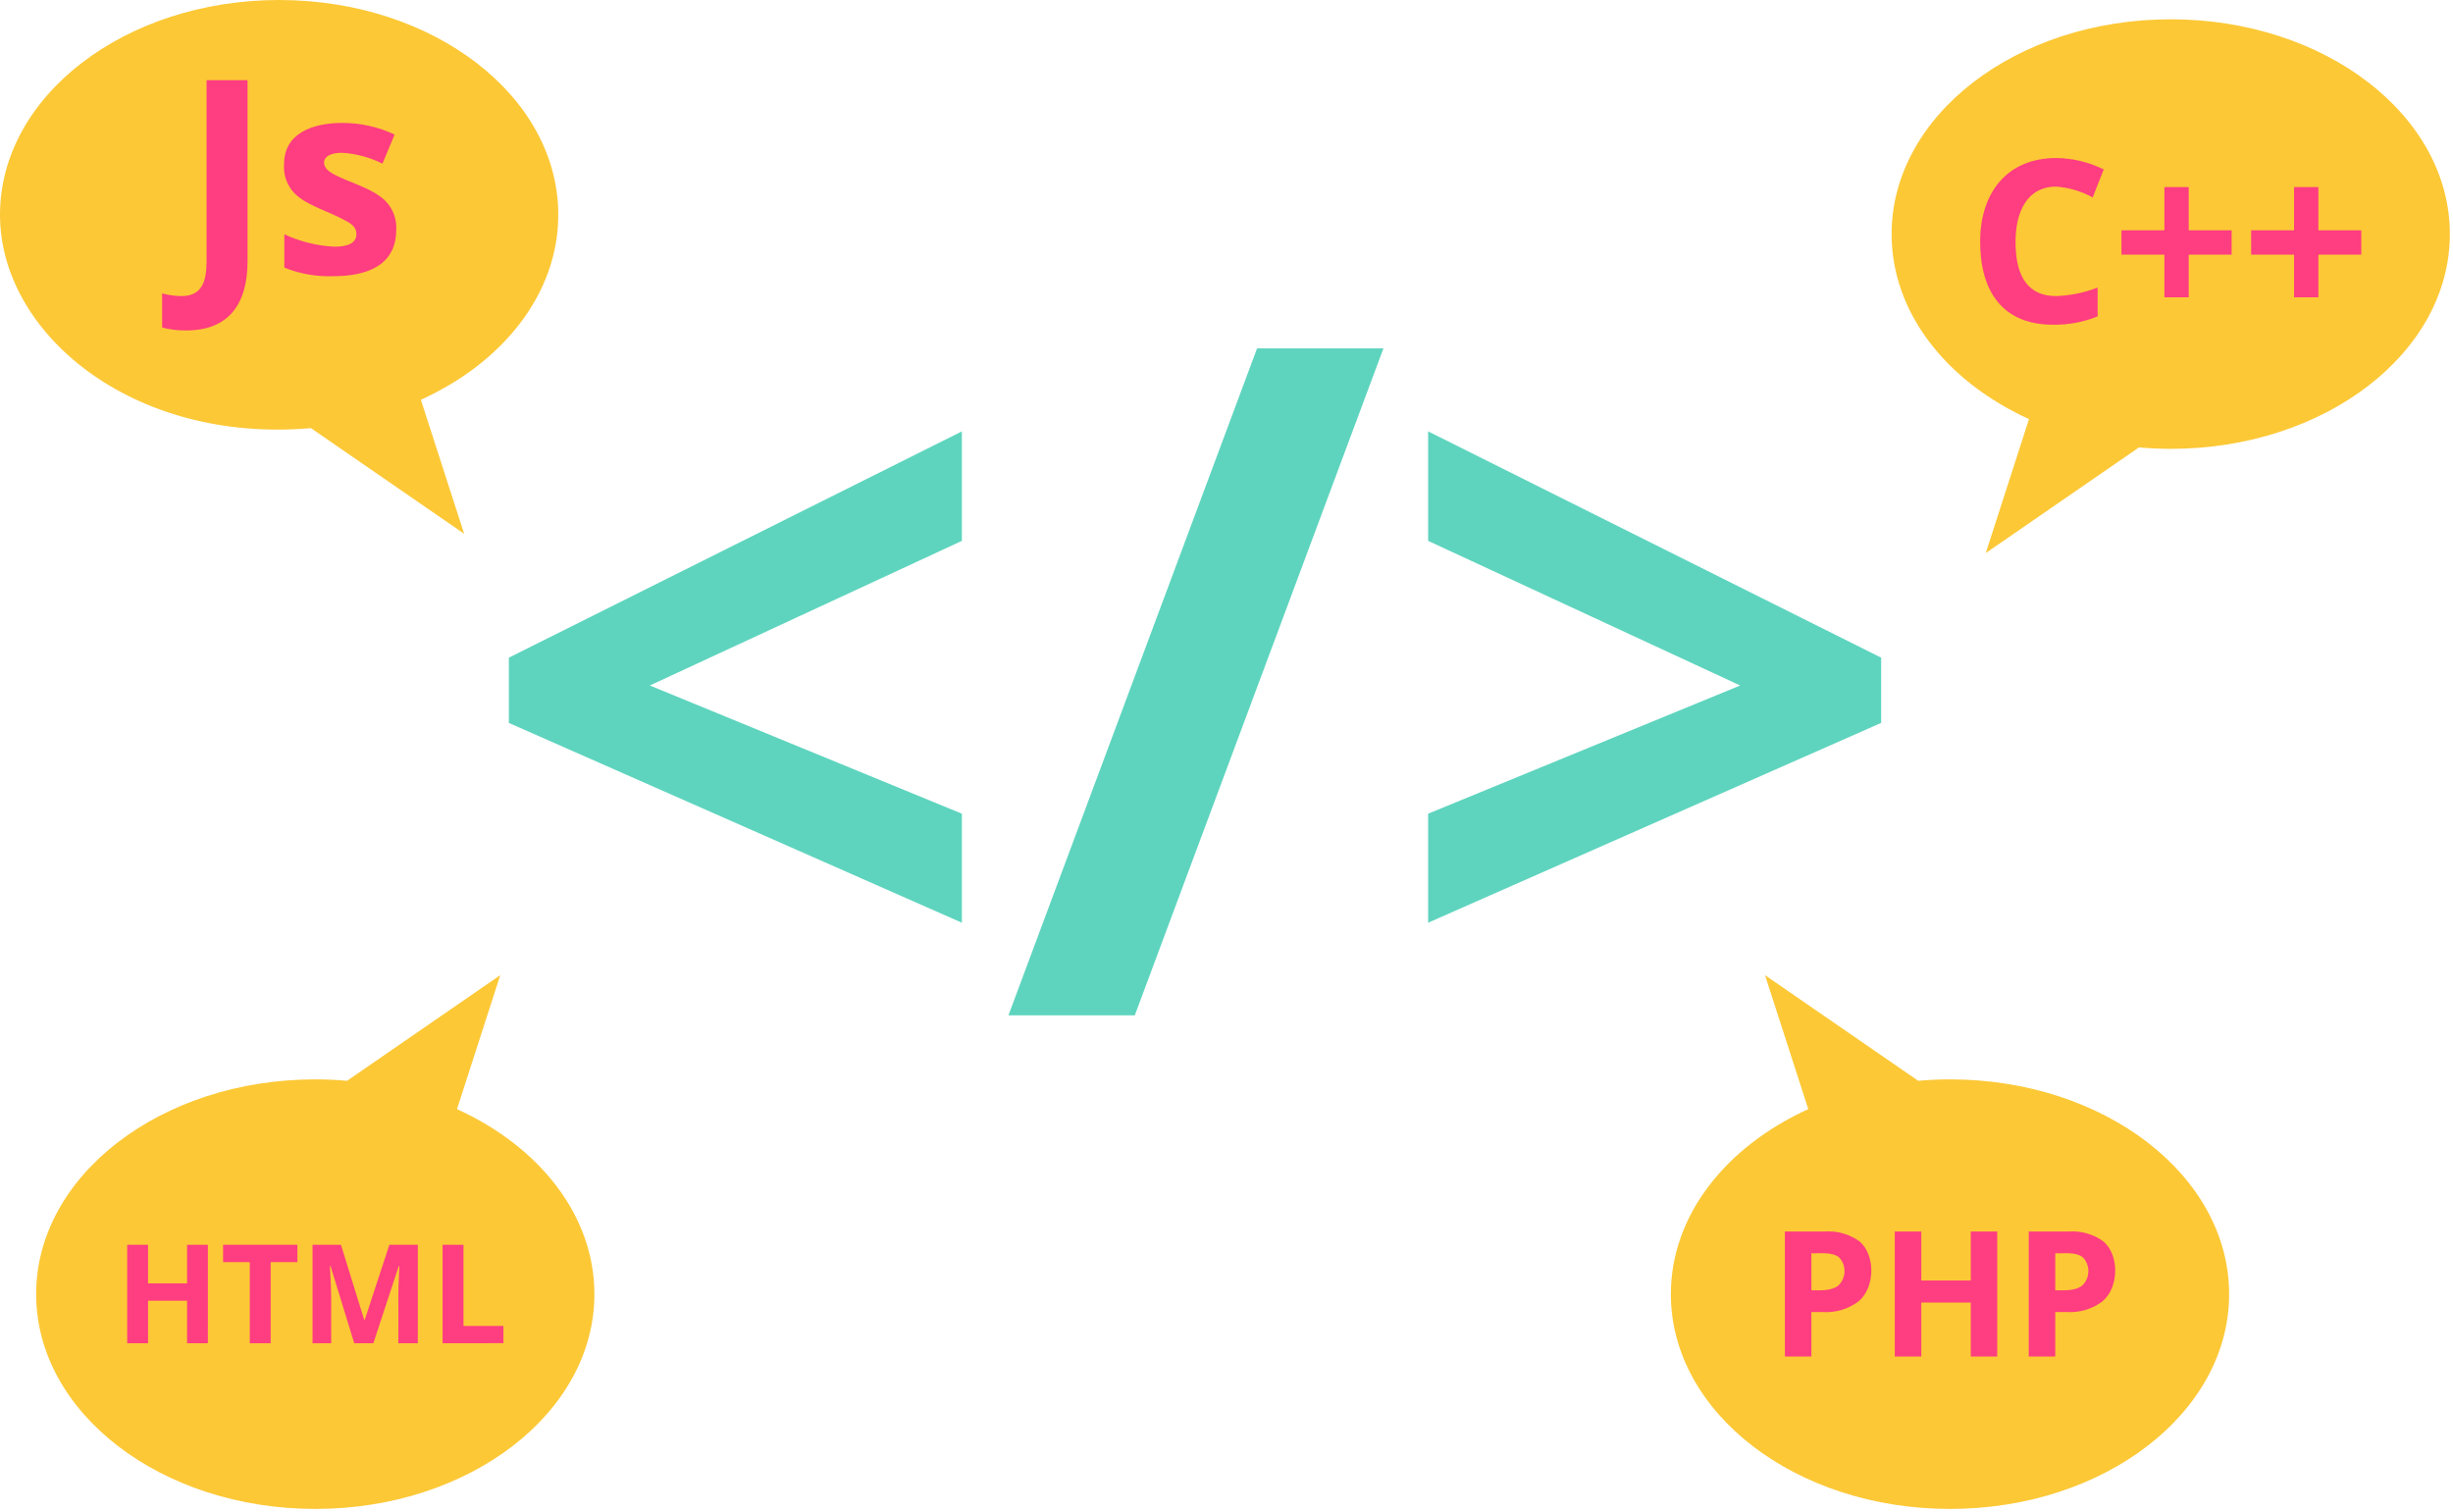
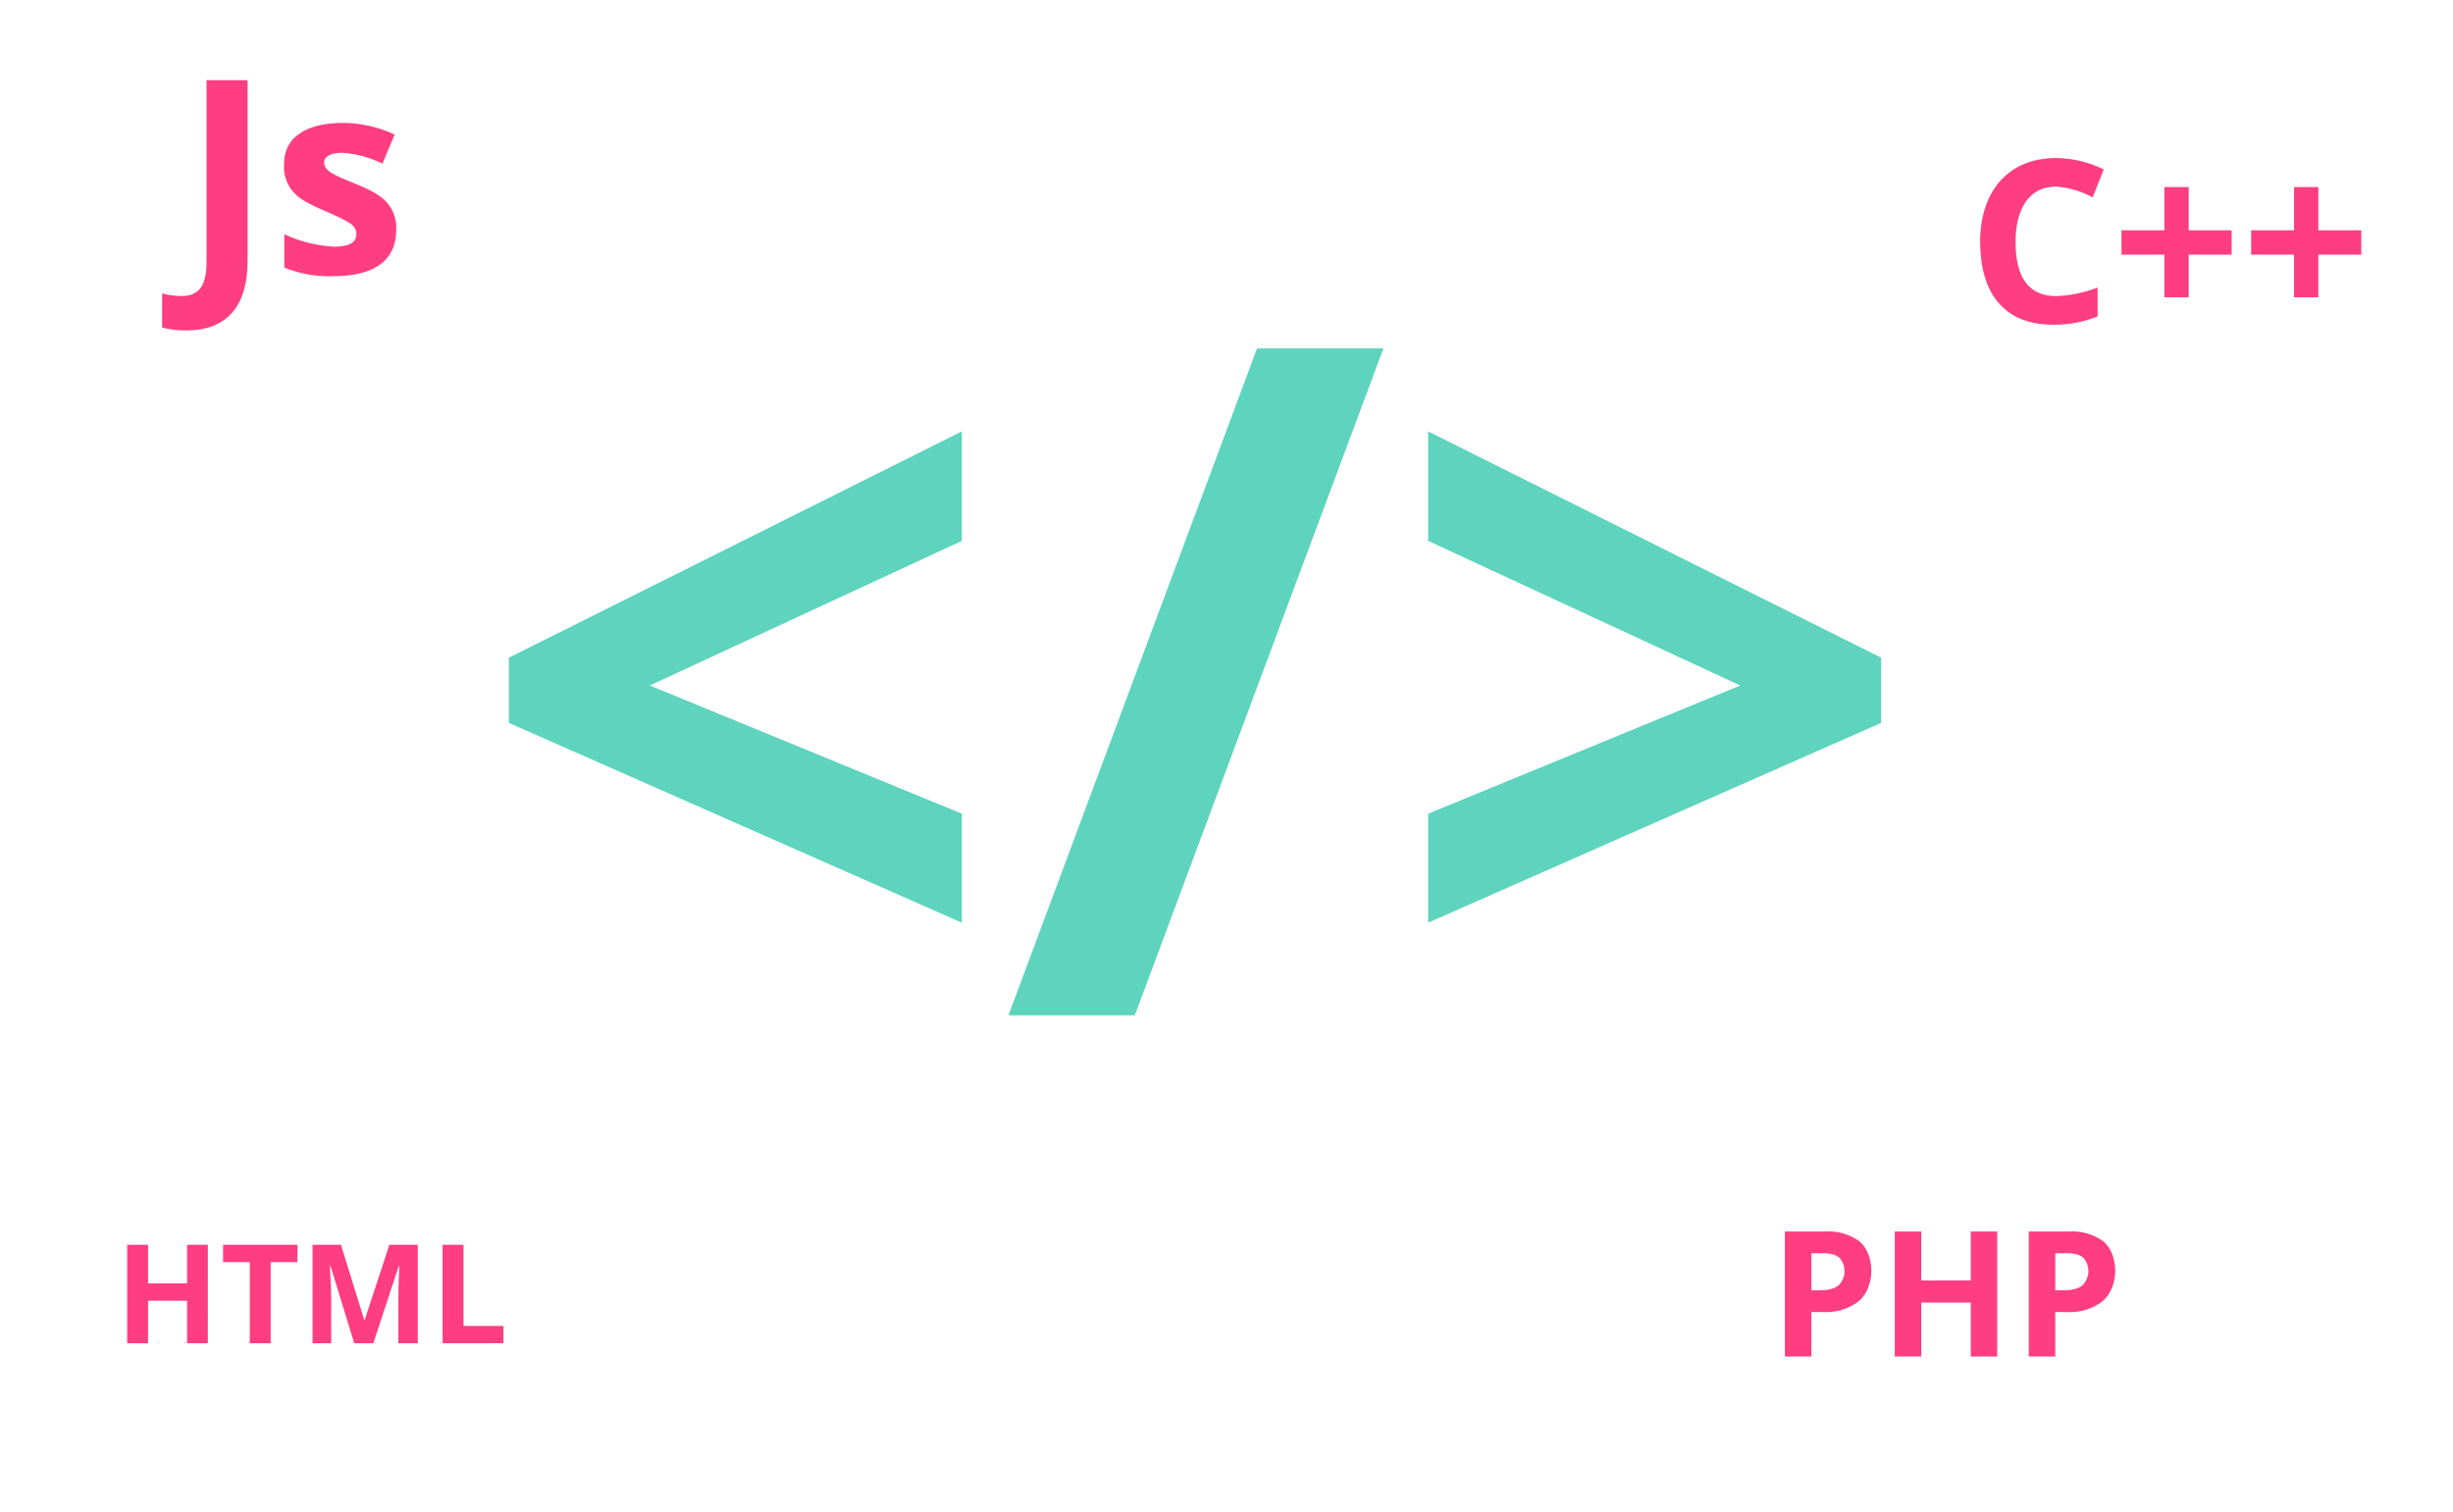
<svg xmlns="http://www.w3.org/2000/svg" width="399" height="246" viewBox="0 0 399 246" fill="none">
-   <path d="M353.085 3.139C328.009 3.139 307.685 18.78 307.685 38.074C307.685 50.891 316.661 62.09 330.034 68.168L322.999 89.962L347.917 72.778C349.617 72.926 351.339 73.01 353.089 73.01C378.165 73.01 398.489 57.369 398.489 38.074C398.489 18.779 378.161 3.139 353.085 3.139ZM317.18 245.444C292.104 245.444 271.78 229.802 271.78 210.508C271.78 197.691 280.756 186.493 294.129 180.414L287.095 158.621L312.012 175.804C313.712 175.656 315.435 175.572 317.185 175.572C342.261 175.572 362.585 191.213 362.585 210.508C362.585 229.803 342.256 245.444 317.18 245.444ZM45.409 0C70.485 0 90.809 15.642 90.809 34.936C90.809 47.753 81.833 58.951 68.46 65.03L75.495 86.823L50.577 69.64C21.56 72.174 0 54.24 0 34.94C0 15.64 20.328 0 45.409 0ZM51.284 245.444C76.36 245.444 96.684 229.802 96.684 210.508C96.684 197.691 87.708 186.493 74.335 180.414L81.37 158.621L56.452 175.804C54.732 175.652 53.007 175.574 51.28 175.572C26.203 175.572 5.88 191.213 5.88 210.508C5.88 229.803 26.207 245.444 51.284 245.444Z" fill="#FCC836" />
  <path d="M156.458 150.091L82.769 117.591V106.976L156.458 70.169V87.979L105.7 111.503L156.458 132.355V150.091ZM225.03 56.664L184.583 165.155H164.03L204.473 56.664H225.03ZM232.298 132.355L283.057 111.503L232.298 87.979V70.169L305.987 106.976V117.588L232.298 150.088V132.355Z" fill="#5ED4BE" />
  <path d="M30.308 53.747C28.98 53.769 27.655 53.61 26.37 53.274V47.729C27.396 48 28.451 48.144 29.512 48.159C32.812 48.159 33.599 45.836 33.599 42.523V13.046H40.267V42.475C40.267 49.434 37.212 53.747 30.308 53.747ZM64.448 37.355C64.448 43.067 59.88 44.927 54.185 44.927C51.471 45.023 48.766 44.546 46.248 43.527V38.106C48.809 39.302 51.578 39.989 54.401 40.128C56.782 40.128 57.972 39.44 57.972 38.063C57.972 36.834 57.016 36.315 55.864 35.707C53.407 34.412 50.577 33.56 48.69 32.126C47.849 31.508 47.179 30.686 46.744 29.738C46.31 28.789 46.124 27.745 46.205 26.705C46.205 21.724 50.742 19.993 55.734 19.993C58.657 19.999 61.543 20.645 64.189 21.886L62.211 26.618C60.159 25.588 57.919 24.988 55.627 24.854C52.211 24.854 52.127 26.898 53.66 27.954C55.642 29.324 59.498 30.196 61.888 31.999C62.731 32.604 63.408 33.412 63.856 34.348C64.303 35.285 64.507 36.319 64.448 37.355ZM334.466 30.356C329.682 30.356 327.844 34.513 327.844 39.341C327.844 45.223 330.052 48.164 334.466 48.164C336.771 48.075 339.045 47.605 341.196 46.775V51.466C338.892 52.395 336.426 52.855 333.943 52.819C325.743 52.819 322.089 47.407 322.089 39.305C322.089 31.283 326.517 25.705 334.466 25.705C337.148 25.733 339.788 26.368 342.188 27.563L340.388 32.109C338.562 31.11 336.543 30.512 334.466 30.356ZM352.057 41.416H345.075V37.465H352.057V30.429H356.01V37.465H362.992V41.416H356.01V48.362H352.057V41.416ZM373.149 41.416H366.167V37.465H373.149V30.429H377.101V37.465H384.083V41.416H377.101V48.362H373.149V41.416ZM33.809 218.49H30.428V211.579H24.082V218.49H20.688V202.477H24.082V208.753H30.428V202.477H33.813L33.809 218.49ZM44.029 218.49H40.629V205.303H36.285V202.477H48.377V205.303H44.029V218.49ZM57.62 218.49L53.764 205.929H53.664C54.005 212.221 53.818 210.597 53.873 218.492H50.839V202.477H55.461L59.249 214.722H59.316L63.336 202.477H67.957V218.49H64.791C64.855 209.077 64.674 212.424 64.957 205.949H64.856L60.728 218.49H57.62ZM71.99 218.49V202.477H75.391V215.686H81.885V218.486L71.99 218.49ZM302.317 211.679C300.642 212.936 298.573 213.553 296.484 213.417H294.635V220.647H290.328V200.319H296.821C298.824 200.18 300.813 200.743 302.445 201.911C305.028 204.052 305.085 209.334 302.317 211.679ZM294.635 209.886C295.522 209.823 297.712 210.148 299.029 209.1C299.637 208.513 299.993 207.714 300.023 206.869C300.053 206.025 299.754 205.202 299.188 204.574C298.021 203.555 295.928 203.929 294.635 203.851V209.886ZM324.862 220.647H320.562V211.874H312.513V220.647H308.201V200.319H312.513V208.286H320.562V200.319H324.862V220.647ZM341.985 211.679C340.311 212.936 338.242 213.553 336.153 213.417H334.304V220.647H329.992V200.319H336.487C338.489 200.18 340.478 200.743 342.11 201.911C344.699 204.052 344.753 209.334 341.985 211.679ZM334.304 209.886C335.191 209.823 337.381 210.148 338.698 209.1C339.306 208.513 339.662 207.714 339.692 206.869C339.722 206.025 339.423 205.202 338.857 204.574C337.69 203.555 335.597 203.929 334.304 203.851V209.886Z" fill="#FF3D81" />
</svg>